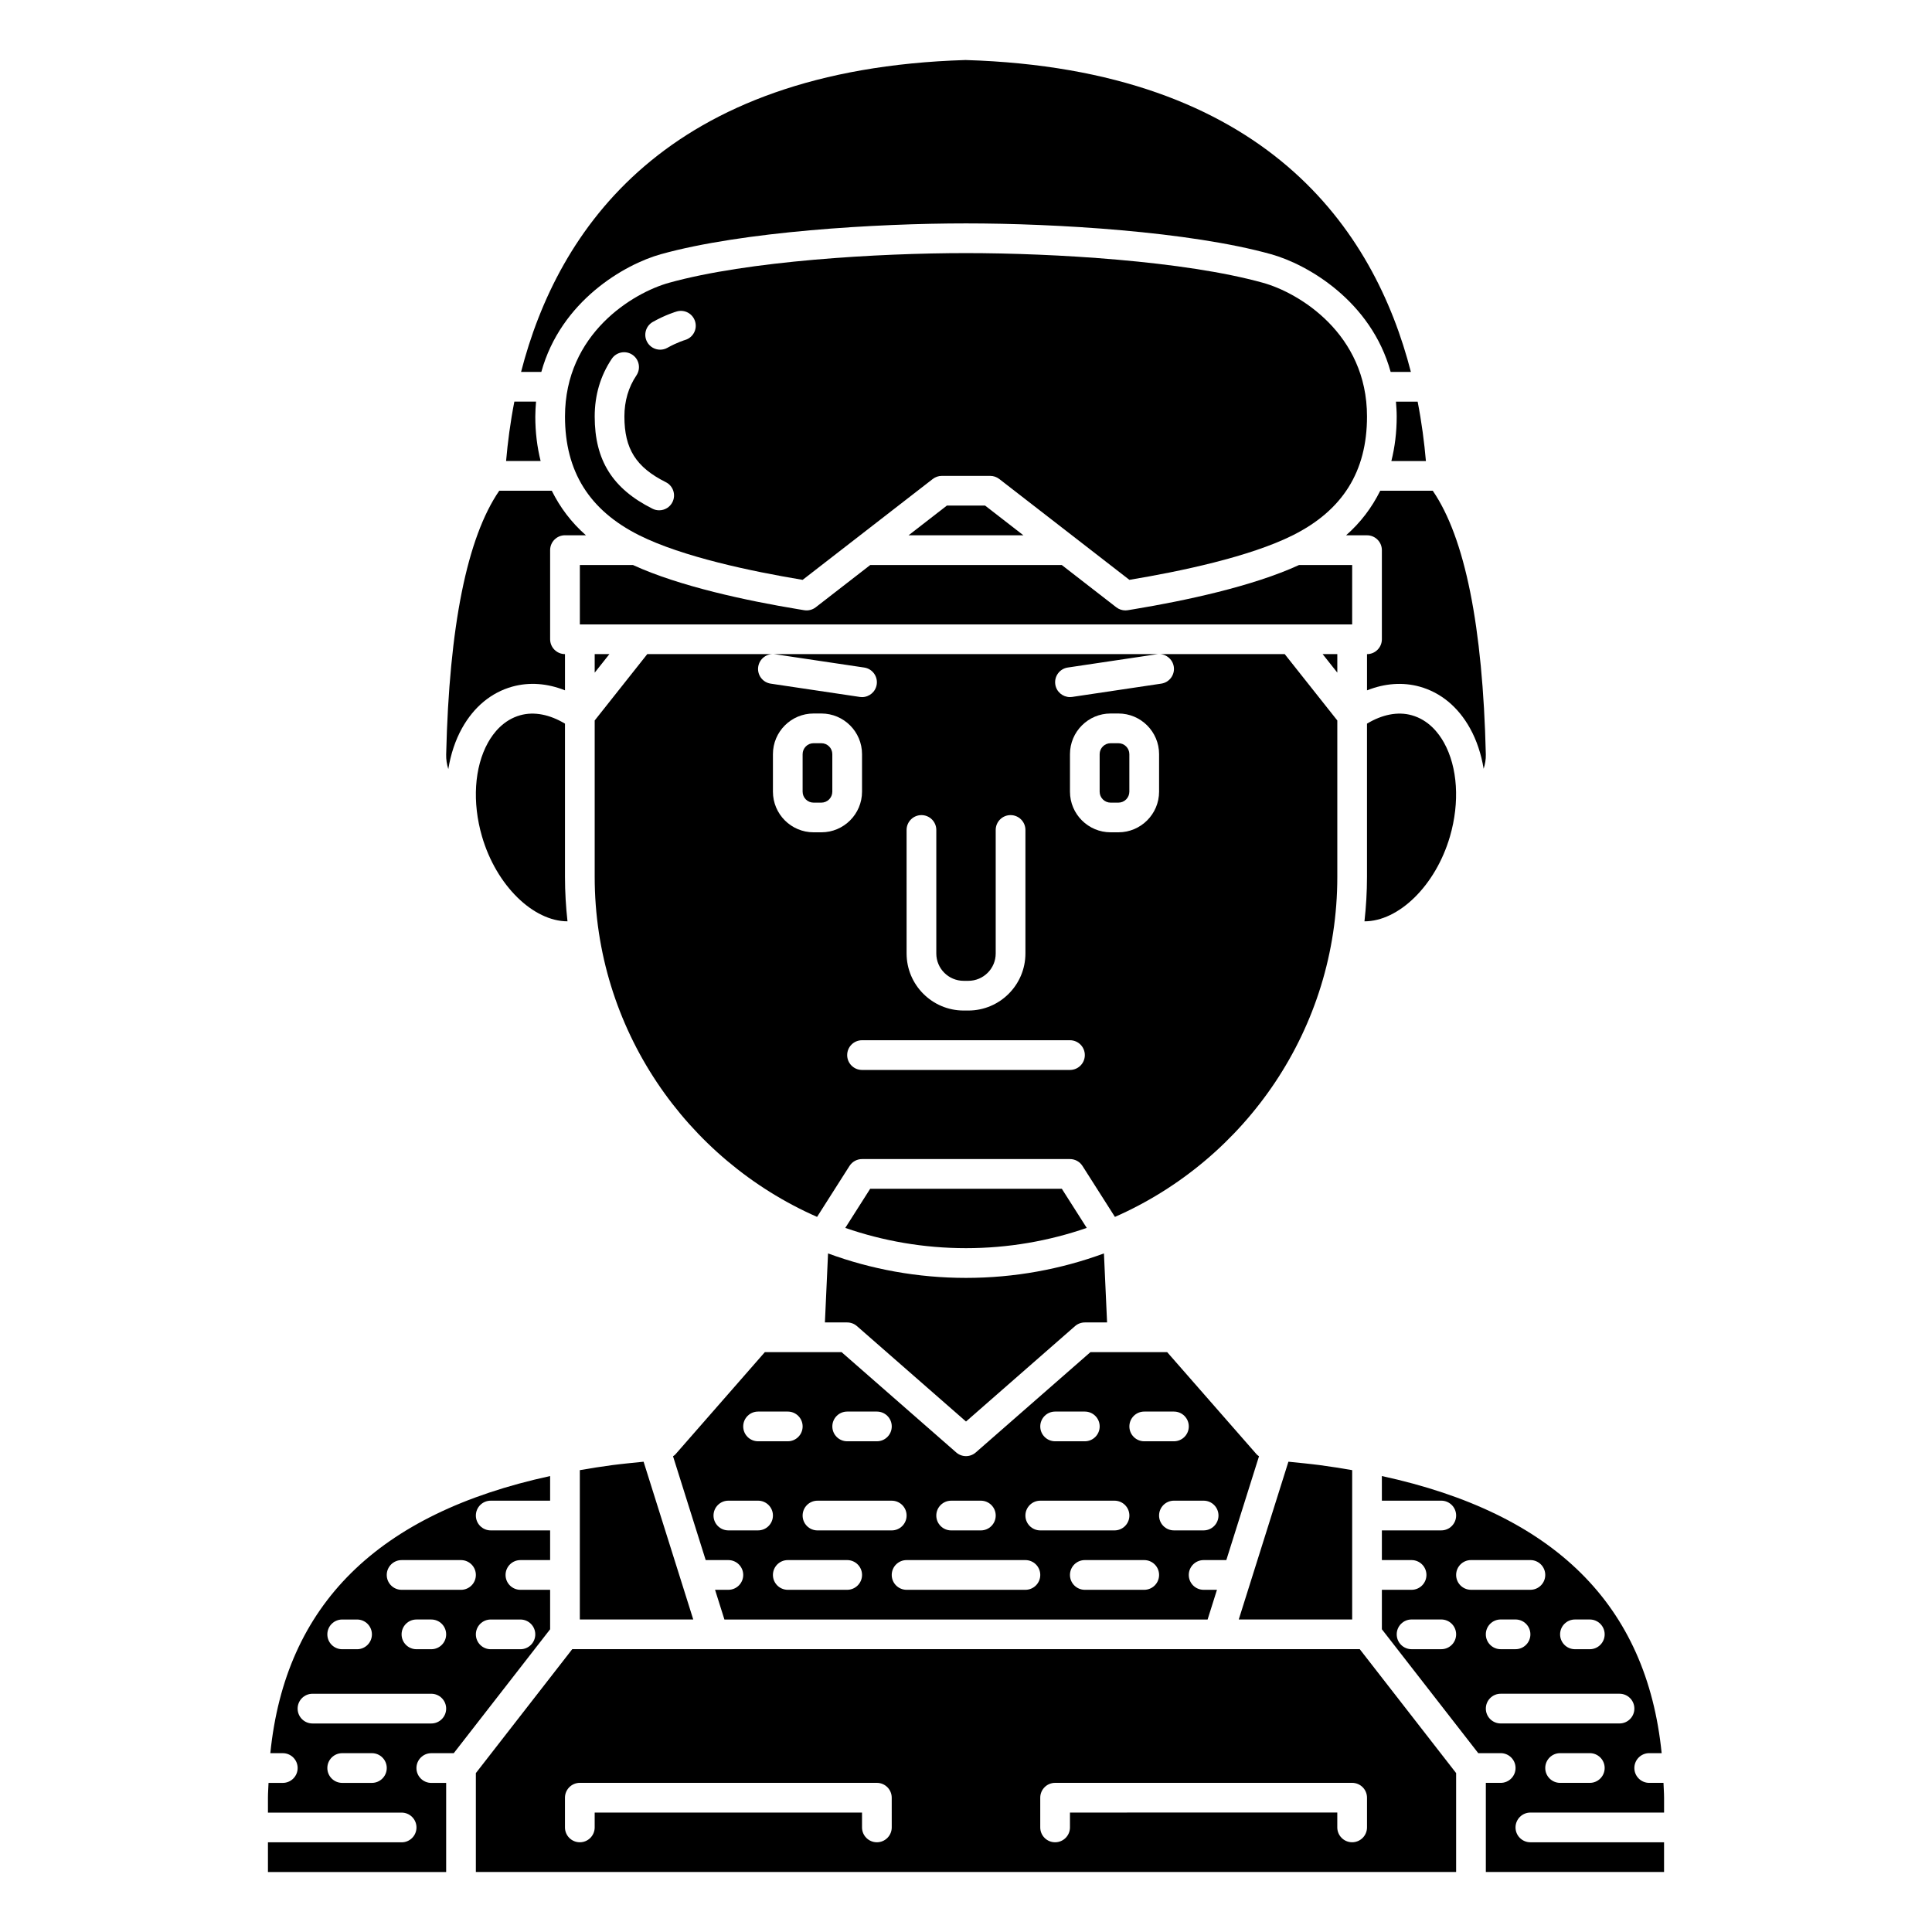
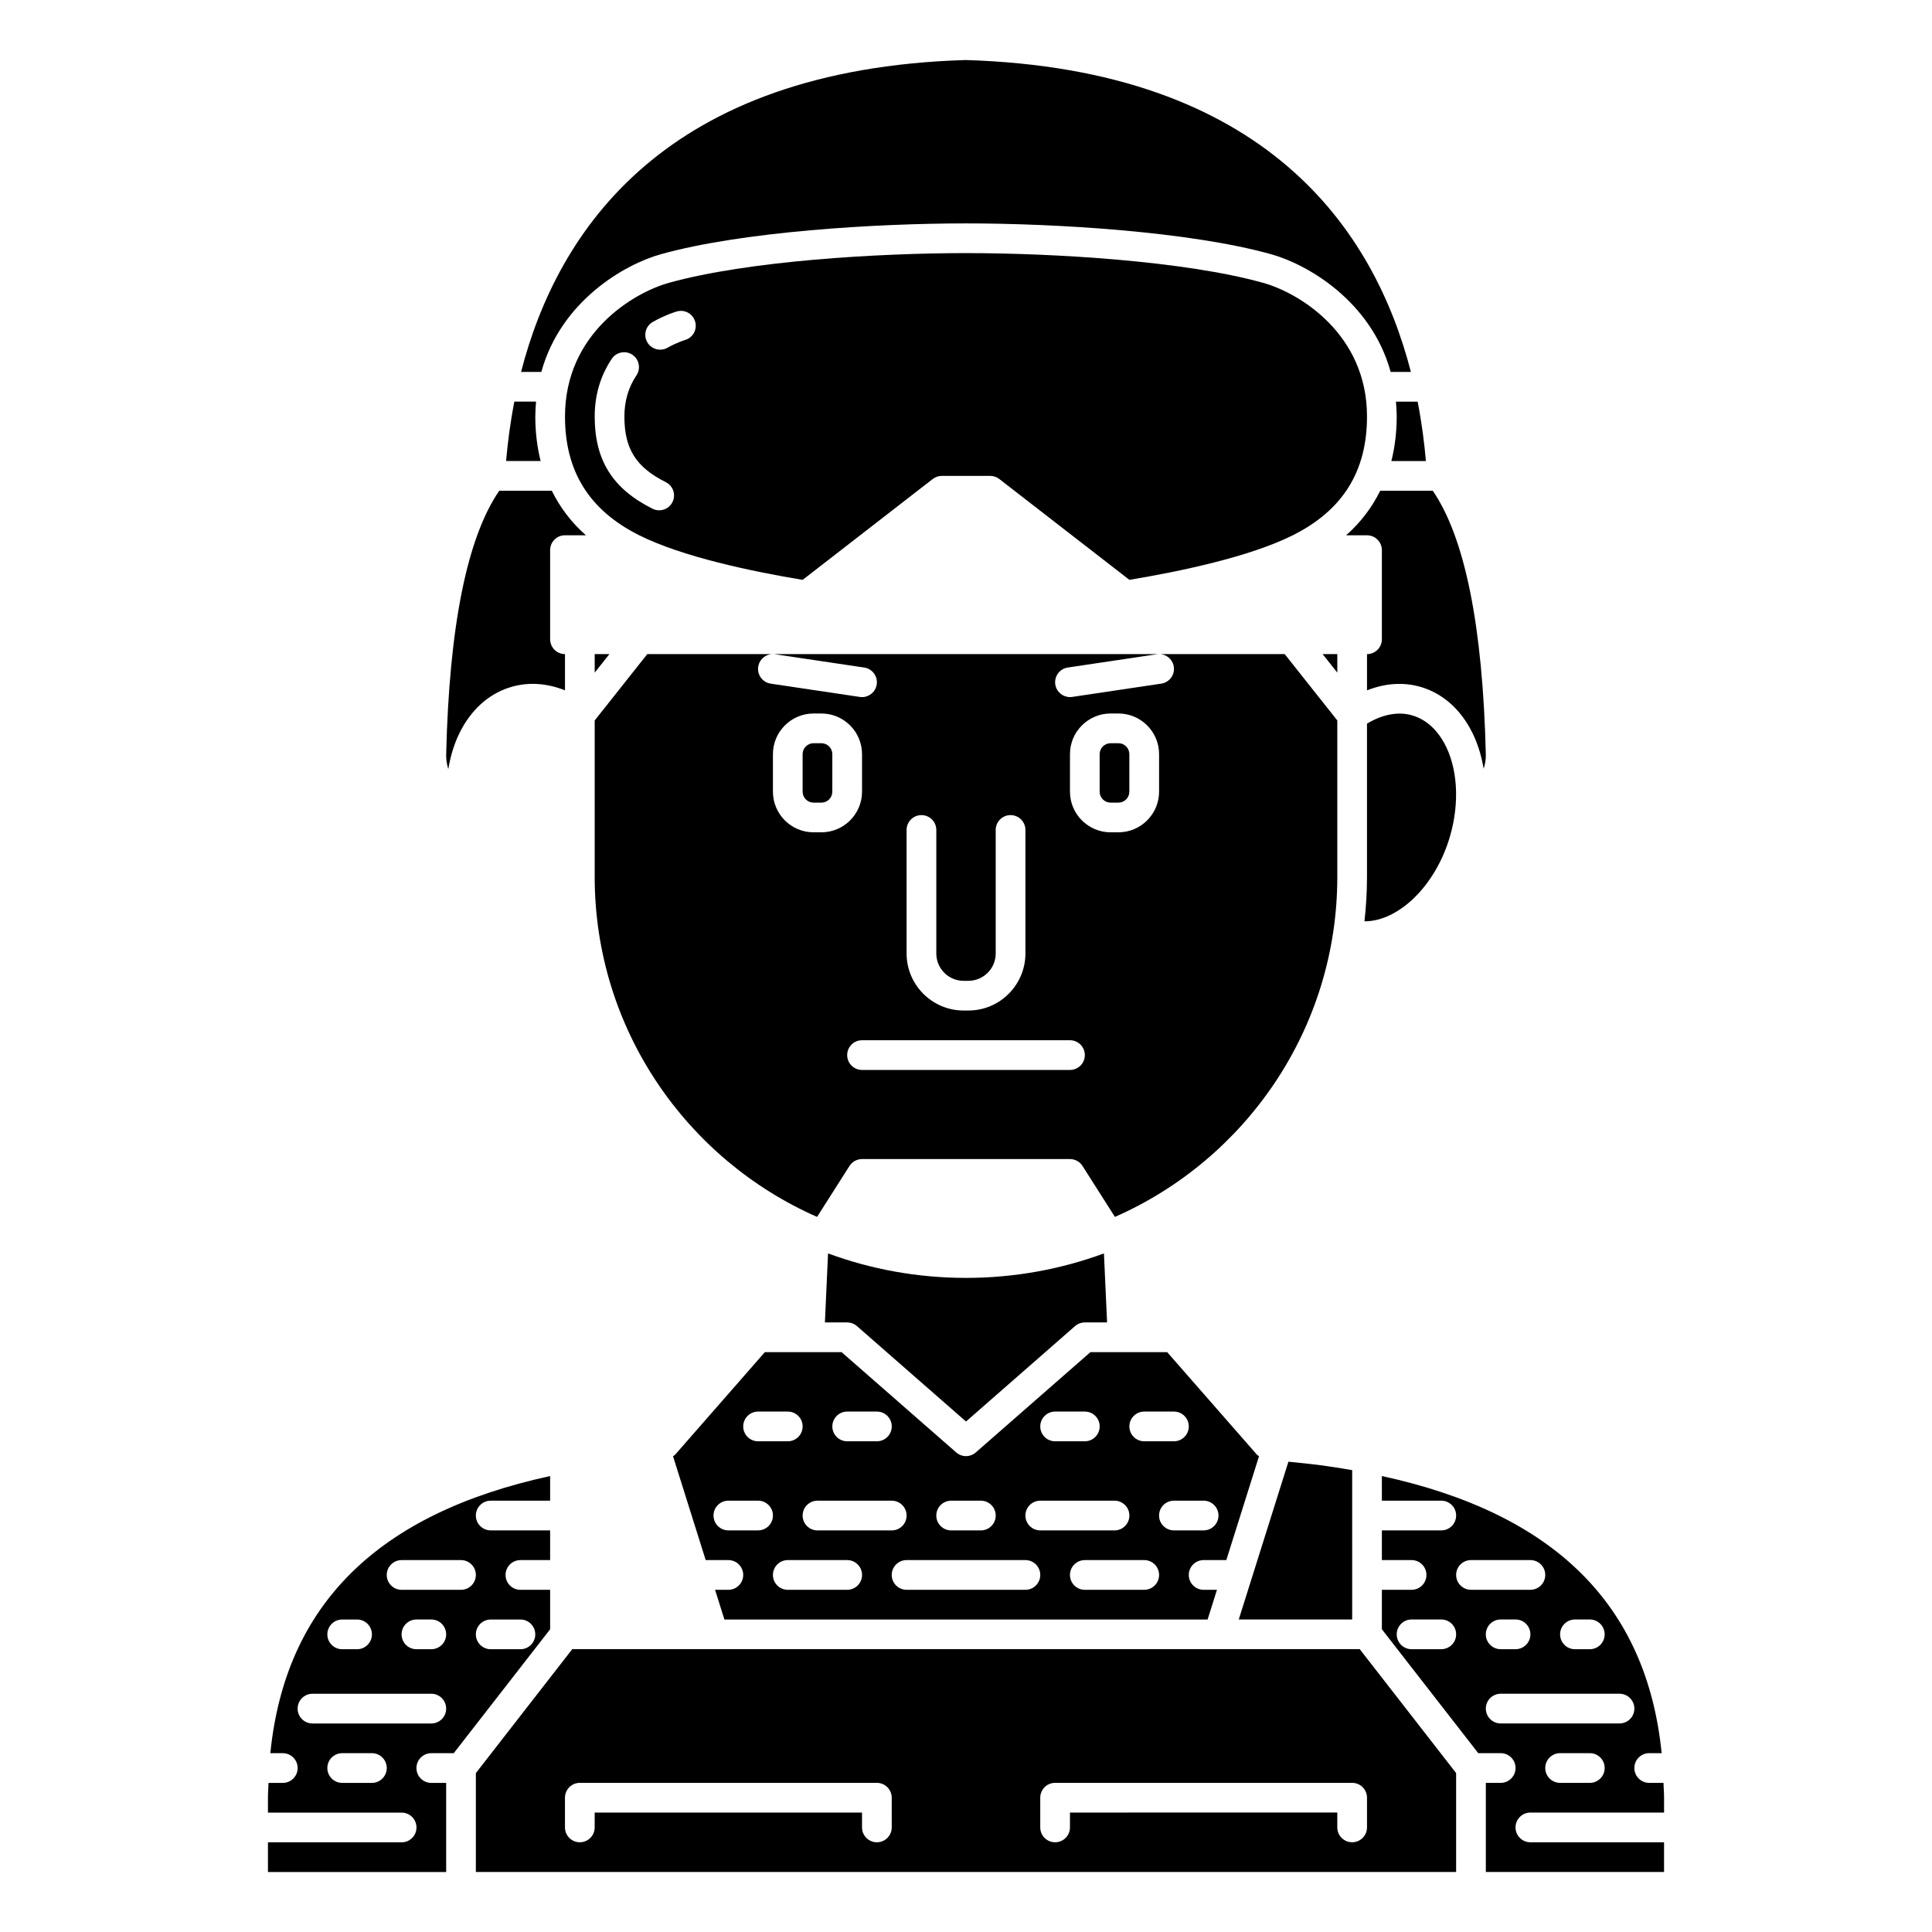
<svg xmlns="http://www.w3.org/2000/svg" fill="#000000" width="800px" height="800px" version="1.1" viewBox="144 144 512 512">
  <g>
    <path d="m486.59 285.86c13.242-6.621 19.68-16.922 19.68-31.488 0-21.949-18.023-32.77-27.551-35.426-20.859-5.809-55.441-7.871-78.719-7.871s-57.859 2.062-78.719 7.871c-9.527 2.652-27.551 13.473-27.551 35.426 0 14.566 6.438 24.867 19.68 31.488 11.457 5.727 29.871 9.582 43.297 11.809l34.477-26.727c0.688-0.535 1.539-0.828 2.41-0.828h12.812c0.875 0 1.723 0.293 2.414 0.824l34.48 26.727c13.418-2.227 31.832-6.078 43.289-11.805zm-164.38-8.801c-0.688 1.383-2.078 2.176-3.527 2.176-0.59 0-1.191-0.133-1.754-0.414-10.602-5.305-15.328-12.844-15.328-24.449 0-5.664 1.523-10.809 4.523-15.285 1.207-1.801 3.656-2.289 5.465-1.074 1.801 1.211 2.285 3.656 1.074 5.465-2.121 3.152-3.191 6.816-3.191 10.895 0 8.578 3.078 13.453 10.977 17.406 1.945 0.969 2.734 3.336 1.762 5.281zm3.32-42.953c-0.012 0.004-2.059 0.609-4.66 2.062-0.605 0.34-1.266 0.5-1.918 0.5-1.383 0-2.719-0.727-3.441-2.016-1.062-1.898-0.383-4.293 1.516-5.356 3.379-1.891 6.047-2.676 6.336-2.758 2.09-0.605 4.269 0.613 4.863 2.703 0.605 2.086-0.605 4.266-2.695 4.863z" />
-     <path d="m502.34 293.73h-14.07c-12.352 5.688-30.375 9.492-43.688 11.699l-1.695 0.281c-0.211 0.035-0.43 0.055-0.641 0.055-0.867 0-1.715-0.289-2.414-0.824l-14.457-11.211h-50.742l-14.461 11.211c-0.867 0.668-1.977 0.953-3.055 0.77l-1.695-0.281c-13.312-2.203-31.336-6.012-43.688-11.699l-14.066 0.004v15.742h204.67z" />
    <path d="m502.34 533.6c-2.816-0.488-5.684-0.945-8.652-1.34-1.309-0.172-2.664-0.309-3.996-0.461-1.391-0.156-2.828-0.289-4.25-0.43l-13.16 41.812h30.059z" />
-     <path d="m432 469.41-6.606-10.375h-50.785l-6.602 10.375c10.039 3.465 20.797 5.367 31.996 5.367 11.195 0 21.953-1.902 31.996-5.367z" />
    <path d="m266.43 337c3.141-5.656 7.742-9.465 13.305-11.027 4.523-1.266 9.324-0.887 13.992 0.973v-9.602c-2.172 0-3.938-1.762-3.938-3.938v-23.617c0-2.172 1.762-3.938 3.938-3.938h5.547c-3.883-3.41-6.848-7.375-9.051-11.809h-13.914c-8.527 12.418-13.266 35.906-14.07 69.91-0.031 1.34 0.18 2.637 0.566 3.867 0.641-3.938 1.848-7.621 3.625-10.82z" />
    <path d="m285.86 254.37c0-1.355 0.094-2.648 0.199-3.938h-5.75c-1.07 5.488-1.758 10.777-2.191 15.742h9.156c-0.922-3.672-1.414-7.598-1.414-11.805z" />
    <path d="m514.14 254.37c0 4.207-0.492 8.137-1.414 11.809h9.156c-0.434-4.969-1.121-10.258-2.191-15.742h-5.75c0.102 1.285 0.199 2.578 0.199 3.934z" />
-     <path d="m394.94 277.98-10.156 7.875h30.426l-10.156-7.875z" />
    <path d="m319.17 211.36c21.625-6.019 57.059-8.156 80.832-8.156s59.207 2.137 80.832 8.16c9.668 2.691 26.516 12.398 31.703 31.199h5.363c-9.68-37.609-38.312-80.238-118.02-82.656-79.52 2.418-108.11 45.047-117.79 82.656h5.367c5.191-18.805 22.035-28.508 31.707-31.203z" />
    <path d="m462.98 557.44h6.008l8.664-27.52c-0.191-0.152-0.418-0.266-0.582-0.449l-23.75-27.133h-20.352l-30.375 26.574c-1.484 1.301-3.699 1.301-5.184 0l-30.371-26.574h-20.352l-23.742 27.137c-0.164 0.188-0.391 0.301-0.582 0.449l8.656 27.516h6.008c2.172 0 3.938 1.762 3.938 3.938 0 2.172-1.762 3.938-3.938 3.938h-3.527l2.481 7.871h128.05l2.481-7.871h-3.531c-2.172 0-3.938-1.762-3.938-3.938 0-2.172 1.762-3.938 3.938-3.938zm-15.746-39.359h7.871c2.172 0 3.938 1.762 3.938 3.938 0 2.172-1.762 3.938-3.938 3.938h-7.871c-2.172 0-3.938-1.762-3.938-3.938 0-2.172 1.766-3.938 3.938-3.938zm-23.617 0h7.871c2.172 0 3.938 1.762 3.938 3.938 0 2.172-1.762 3.938-3.938 3.938h-7.871c-2.172 0-3.938-1.762-3.938-3.938 0.004-2.172 1.766-3.938 3.938-3.938zm-27.551 23.617h7.871c2.172 0 3.938 1.762 3.938 3.938 0 2.172-1.762 3.938-3.938 3.938h-7.871c-2.172 0-3.938-1.762-3.938-3.938 0-2.176 1.766-3.938 3.938-3.938zm-27.551-23.617h7.871c2.172 0 3.938 1.762 3.938 3.938 0 2.172-1.762 3.938-3.938 3.938h-7.871c-2.172 0-3.938-1.762-3.938-3.938 0-2.172 1.762-3.938 3.938-3.938zm-7.875 23.617h19.68c2.172 0 3.938 1.762 3.938 3.938 0 2.172-1.762 3.938-3.938 3.938h-19.68c-2.172 0-3.938-1.762-3.938-3.938 0.004-2.176 1.766-3.938 3.938-3.938zm-15.742-23.617h7.871c2.172 0 3.938 1.762 3.938 3.938 0 2.172-1.762 3.938-3.938 3.938h-7.871c-2.172 0-3.938-1.762-3.938-3.938 0-2.172 1.766-3.938 3.938-3.938zm0 31.488h-7.871c-2.172 0-3.938-1.762-3.938-3.938 0-2.172 1.762-3.938 3.938-3.938h7.871c2.172 0 3.938 1.762 3.938 3.938 0 2.176-1.766 3.938-3.938 3.938zm23.617 15.746h-15.742c-2.172 0-3.938-1.762-3.938-3.938 0-2.172 1.762-3.938 3.938-3.938h15.742c2.172 0 3.938 1.762 3.938 3.938-0.004 2.172-1.766 3.938-3.938 3.938zm47.23 0h-31.488c-2.172 0-3.938-1.762-3.938-3.938 0-2.172 1.762-3.938 3.938-3.938h31.488c2.172 0 3.938 1.762 3.938 3.938 0 2.172-1.766 3.938-3.938 3.938zm0-19.68c0-2.172 1.762-3.938 3.938-3.938h19.68c2.172 0 3.938 1.762 3.938 3.938 0 2.172-1.762 3.938-3.938 3.938h-19.68c-2.172-0.004-3.938-1.766-3.938-3.938zm31.488 19.68h-15.742c-2.172 0-3.938-1.762-3.938-3.938 0-2.172 1.762-3.938 3.938-3.938h15.742c2.172 0 3.938 1.762 3.938 3.938 0 2.172-1.766 3.938-3.938 3.938zm7.871-15.746c-2.172 0-3.938-1.762-3.938-3.938 0-2.172 1.762-3.938 3.938-3.938h7.871c2.172 0 3.938 1.762 3.938 3.938 0 2.172-1.762 3.938-3.938 3.938z" />
    <path d="m518.13 333.55c-3.707-1.047-7.856-0.184-11.863 2.223v40.613c0 3.984-0.238 7.906-0.668 11.777 9.031 0.012 18.844-9.41 22.656-22.496 2.633-9.043 2.043-18.328-1.574-24.844-1.461-2.633-4.129-6.035-8.551-7.273z" />
    <path d="m361.67 340.96h-2.07c-1.598 0-2.898 1.305-2.898 2.902v9.941c0 1.598 1.301 2.902 2.898 2.902h2.07c1.602 0 2.902-1.305 2.902-2.902v-9.941c0-1.598-1.301-2.902-2.902-2.902z" />
    <path d="m500.73 285.86h5.543c2.172 0 3.938 1.762 3.938 3.938v23.617c0 2.172-1.762 3.938-3.938 3.938v9.598c4.672-1.859 9.477-2.234 13.992-0.973 5.566 1.562 10.168 5.375 13.305 11.027 1.762 3.172 2.965 6.82 3.613 10.73 0.371-1.207 0.609-2.461 0.578-3.766-0.805-34.012-5.543-57.496-14.066-69.918h-13.918c-2.199 4.43-5.168 8.398-9.047 11.809z" />
    <path d="m301.6 322.26 3.898-4.914h-3.898z" />
    <path d="m498.4 317.34h-3.894l3.894 4.914z" />
    <path d="m362.61 494.46h5.902c0.953 0 1.875 0.348 2.594 0.977l28.895 25.281 28.895-25.285c0.719-0.625 1.641-0.973 2.594-0.973h5.898l-0.832-18.289c-11.402 4.191-23.719 6.484-36.555 6.484-12.84 0-25.156-2.289-36.559-6.484z" />
    <path d="m440.39 340.96h-2.07c-1.598 0-2.902 1.305-2.902 2.902v9.941c0 1.598 1.305 2.902 2.902 2.902h2.07c1.598 0 2.898-1.305 2.898-2.902v-9.941c0-1.598-1.301-2.902-2.898-2.902z" />
    <path d="m301.6 376.38c0 40.227 24.273 74.871 58.934 90.109l8.594-13.504c0.723-1.133 1.977-1.82 3.32-1.82h55.105c1.348 0 2.598 0.688 3.32 1.824l8.594 13.504c34.66-15.242 58.934-49.887 58.934-90.113v-41.449l-13.941-17.59h-168.92l-13.941 17.59zm58.004-11.809c-5.938 0-10.77-4.832-10.77-10.773v-9.941c0-5.941 4.832-10.773 10.77-10.773h2.07c5.941 0 10.773 4.832 10.773 10.773v9.941c0 5.941-4.832 10.773-10.773 10.773zm67.949 62.977h-55.105c-2.172 0-3.938-1.762-3.938-3.938 0-2.172 1.762-3.938 3.938-3.938h55.105c2.172 0 3.938 1.762 3.938 3.938s-1.766 3.938-3.938 3.938zm23.617-73.75c0 5.941-4.836 10.773-10.773 10.773h-2.07c-5.941 0-10.773-4.832-10.773-10.773v-9.941c0-5.941 4.832-10.773 10.773-10.773h2.07c5.938 0 10.773 4.832 10.773 10.773zm-24.195-32.895 23.617-3.523c2.129-0.328 4.152 1.16 4.477 3.312 0.32 2.148-1.16 4.152-3.312 4.477l-23.617 3.523c-0.195 0.027-0.395 0.043-0.586 0.043-1.918 0-3.598-1.402-3.891-3.356-0.32-2.152 1.16-4.156 3.312-4.477zm-42.719 43.047c0-2.172 1.762-3.938 3.938-3.938 2.172 0 3.938 1.762 3.938 3.938v32.73c-0.004 4 3.25 7.25 7.246 7.25h1.242c4.004 0 7.254-3.25 7.254-7.25v-32.73c0-2.172 1.762-3.938 3.938-3.938 2.172 0 3.938 1.762 3.938 3.938v32.73c-0.004 8.336-6.789 15.121-15.125 15.121h-1.242c-8.34 0-15.125-6.785-15.125-15.121zm-34.844-46.566 23.617 3.523c2.148 0.324 3.633 2.32 3.312 4.477-0.293 1.953-1.973 3.356-3.891 3.356-0.191 0-0.391-0.012-0.586-0.043l-23.617-3.523c-2.148-0.324-3.633-2.32-3.312-4.477 0.328-2.152 2.34-3.641 4.477-3.312z" />
-     <path d="m297.66 573.18h30.059l-13.16-41.809c-1.422 0.137-2.863 0.27-4.25 0.43-1.336 0.152-2.688 0.289-3.996 0.461-2.969 0.391-5.828 0.852-8.652 1.34z" />
    <path d="m549.57 624.35h35.426v-3.938c0-1.352-0.117-2.617-0.156-3.938l-3.781 0.004c-2.172 0-3.938-1.762-3.938-3.938 0-2.172 1.762-3.938 3.938-3.938h3.297c-3.957-39.293-28.402-63.5-74.148-73.438l0.004 6.527h15.742c2.172 0 3.938 1.762 3.938 3.938 0 2.172-1.762 3.938-3.938 3.938h-15.742v7.871h7.871c2.172 0 3.938 1.762 3.938 3.938 0 2.172-1.762 3.938-3.938 3.938h-7.871v10.457l25.539 32.832h5.949c2.172 0 3.938 1.762 3.938 3.938 0 2.172-1.762 3.938-3.938 3.938h-3.938v23.617h47.23v-7.871h-35.426c-2.172 0-3.938-1.762-3.938-3.938 0.008-2.176 1.77-3.938 3.941-3.938zm15.746-7.871h-7.871c-2.172 0-3.938-1.762-3.938-3.938 0-2.172 1.762-3.938 3.938-3.938h7.871c2.172 0 3.938 1.762 3.938 3.938-0.004 2.172-1.766 3.938-3.938 3.938zm-3.938-43.297h3.938c2.172 0 3.938 1.762 3.938 3.938 0 2.172-1.762 3.938-3.938 3.938h-3.938c-2.172 0-3.938-1.762-3.938-3.938 0-2.176 1.766-3.938 3.938-3.938zm-35.426 7.871h-7.871c-2.172 0-3.938-1.762-3.938-3.938 0-2.172 1.762-3.938 3.938-3.938h7.871c2.172 0 3.938 1.762 3.938 3.938 0 2.176-1.762 3.938-3.938 3.938zm7.875-15.742c-2.172 0-3.938-1.762-3.938-3.938 0-2.172 1.762-3.938 3.938-3.938h15.742c2.172 0 3.938 1.762 3.938 3.938 0 2.172-1.762 3.938-3.938 3.938zm15.742 11.805c0 2.172-1.762 3.938-3.938 3.938h-3.938c-2.172 0-3.938-1.762-3.938-3.938 0-2.172 1.762-3.938 3.938-3.938h3.938c2.176 0.004 3.938 1.766 3.938 3.938zm-7.871 23.617c-2.172 0-3.938-1.762-3.938-3.938 0-2.172 1.762-3.938 3.938-3.938h31.488c2.172 0 3.938 1.762 3.938 3.938 0 2.172-1.762 3.938-3.938 3.938z" />
    <path d="m258.3 608.61h5.949l25.539-32.836v-10.457h-7.871c-2.172 0-3.938-1.762-3.938-3.938 0-2.172 1.762-3.938 3.938-3.938h7.871v-7.871h-15.742c-2.172 0-3.938-1.762-3.938-3.938 0-2.172 1.762-3.938 3.938-3.938h15.742v-6.527c-45.746 9.938-70.191 34.145-74.148 73.438l3.301 0.004c2.172 0 3.938 1.762 3.938 3.938 0 2.172-1.762 3.938-3.938 3.938h-3.777c-0.043 1.32-0.156 2.586-0.156 3.938v3.938h35.426c2.172 0 3.938 1.762 3.938 3.938 0 2.172-1.762 3.938-3.938 3.938h-35.426v7.871h47.23v-23.617h-3.938c-2.172 0-3.938-1.762-3.938-3.938 0.004-2.176 1.766-3.941 3.938-3.941zm15.746-35.422h7.871c2.172 0 3.938 1.762 3.938 3.938 0 2.172-1.762 3.938-3.938 3.938h-7.871c-2.172 0-3.938-1.762-3.938-3.938 0-2.176 1.766-3.938 3.938-3.938zm-23.617-15.746h15.742c2.172 0 3.938 1.762 3.938 3.938 0 2.172-1.762 3.938-3.938 3.938h-15.742c-2.172 0-3.938-1.762-3.938-3.938 0-2.172 1.766-3.938 3.938-3.938zm11.809 19.68c0 2.172-1.762 3.938-3.938 3.938h-3.938c-2.172 0-3.938-1.762-3.938-3.938 0-2.172 1.762-3.938 3.938-3.938h3.938c2.176 0.004 3.938 1.766 3.938 3.938zm-27.551-3.934h3.938c2.172 0 3.938 1.762 3.938 3.938 0 2.172-1.762 3.938-3.938 3.938h-3.938c-2.172 0-3.938-1.762-3.938-3.938 0-2.176 1.762-3.938 3.938-3.938zm7.871 43.297h-7.871c-2.172 0-3.938-1.762-3.938-3.938 0-2.172 1.762-3.938 3.938-3.938h7.871c2.172 0 3.938 1.762 3.938 3.938-0.004 2.172-1.766 3.938-3.938 3.938zm-15.746-15.746c-2.172 0-3.938-1.762-3.938-3.938 0-2.172 1.762-3.938 3.938-3.938h31.488c2.172 0 3.938 1.762 3.938 3.938 0 2.172-1.762 3.938-3.938 3.938z" />
    <path d="m466.91 581.05h-171.26l-25.543 32.84v26.199h259.78v-26.203l-25.539-32.836zm-86.59 47.234c0 2.172-1.762 3.938-3.938 3.938-2.172 0-3.938-1.762-3.938-3.938v-3.938h-70.848v3.938c0 2.172-1.762 3.938-3.938 3.938-2.172 0-3.938-1.762-3.938-3.938v-7.871c0-2.172 1.762-3.938 3.938-3.938h78.719c2.172 0 3.938 1.762 3.938 3.938zm125.95-7.875v7.871c0 2.172-1.762 3.938-3.938 3.938-2.172 0-3.938-1.762-3.938-3.938v-3.938l-70.844 0.004v3.938c0 2.172-1.762 3.938-3.938 3.938-2.172 0-3.938-1.762-3.938-3.938v-7.871c0-2.172 1.762-3.938 3.938-3.938h78.719c2.176 0 3.938 1.762 3.938 3.934z" />
-     <path d="m281.86 333.55c-4.418 1.238-7.086 4.641-8.551 7.273-3.617 6.519-4.207 15.809-1.574 24.844 3.809 13.078 13.633 22.492 22.656 22.492-0.426-3.871-0.664-7.793-0.664-11.773v-40.613c-4.008-2.406-8.16-3.266-11.867-2.223z" />
  </g>
</svg>